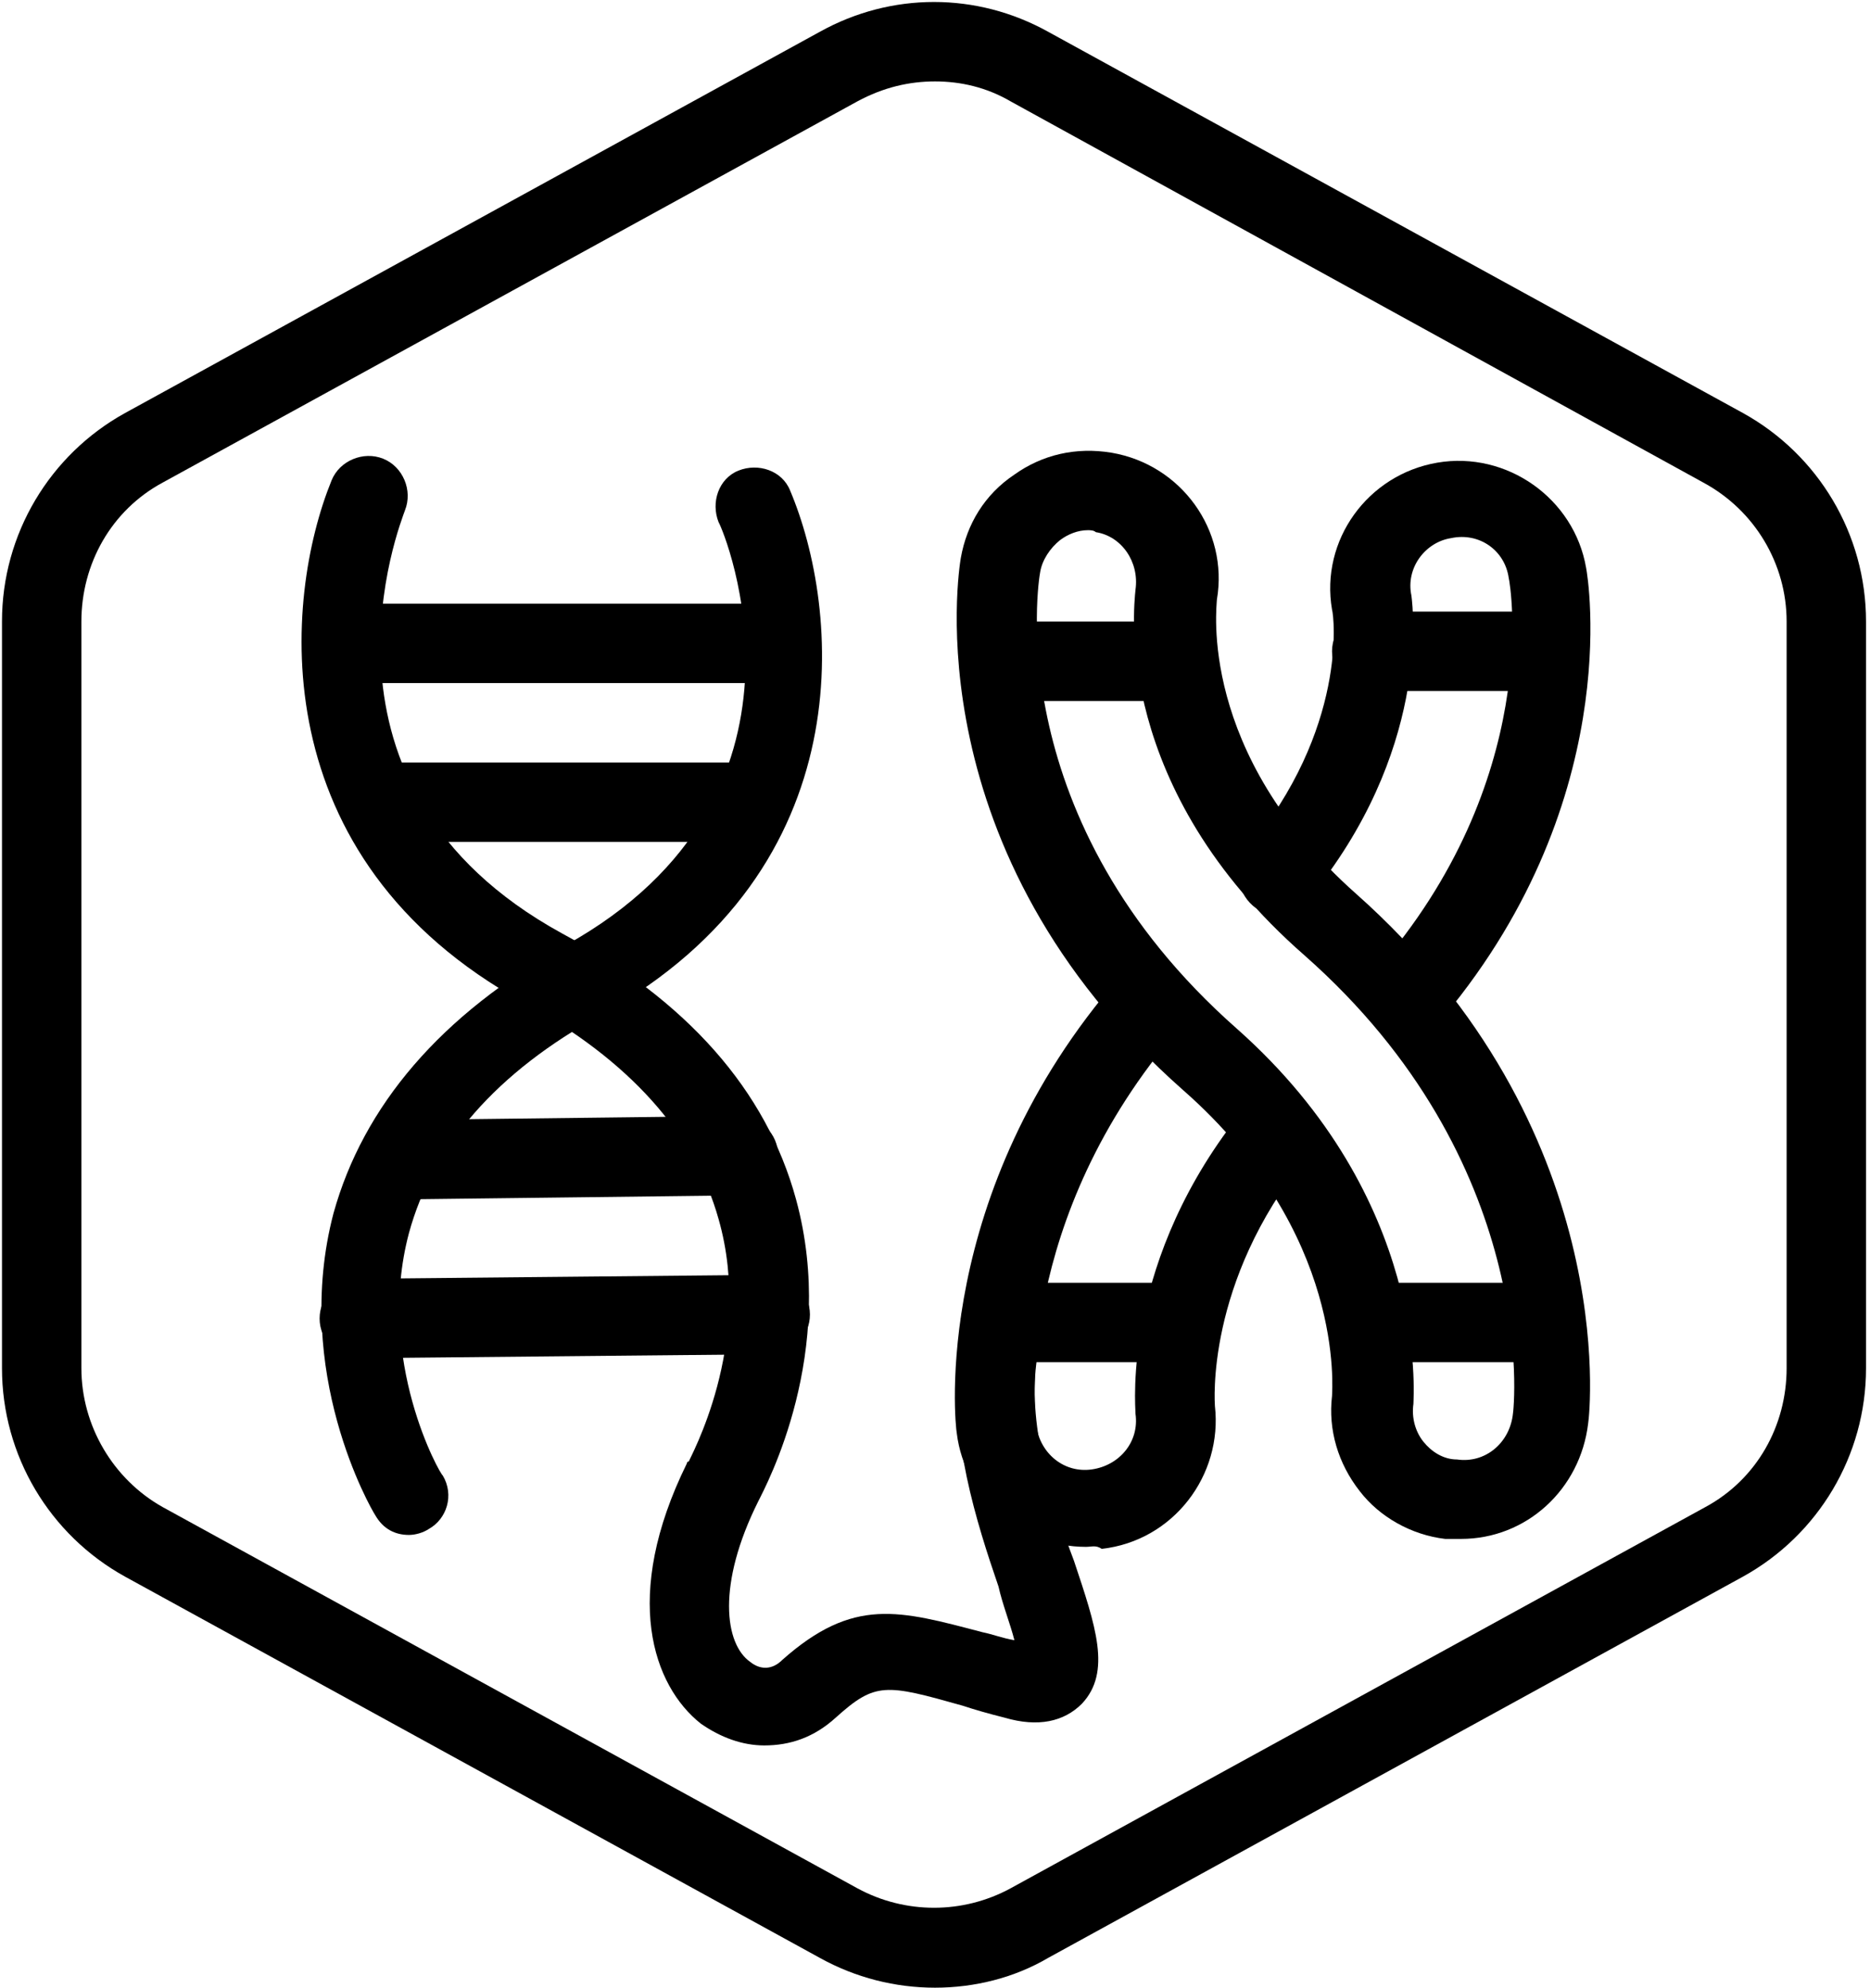
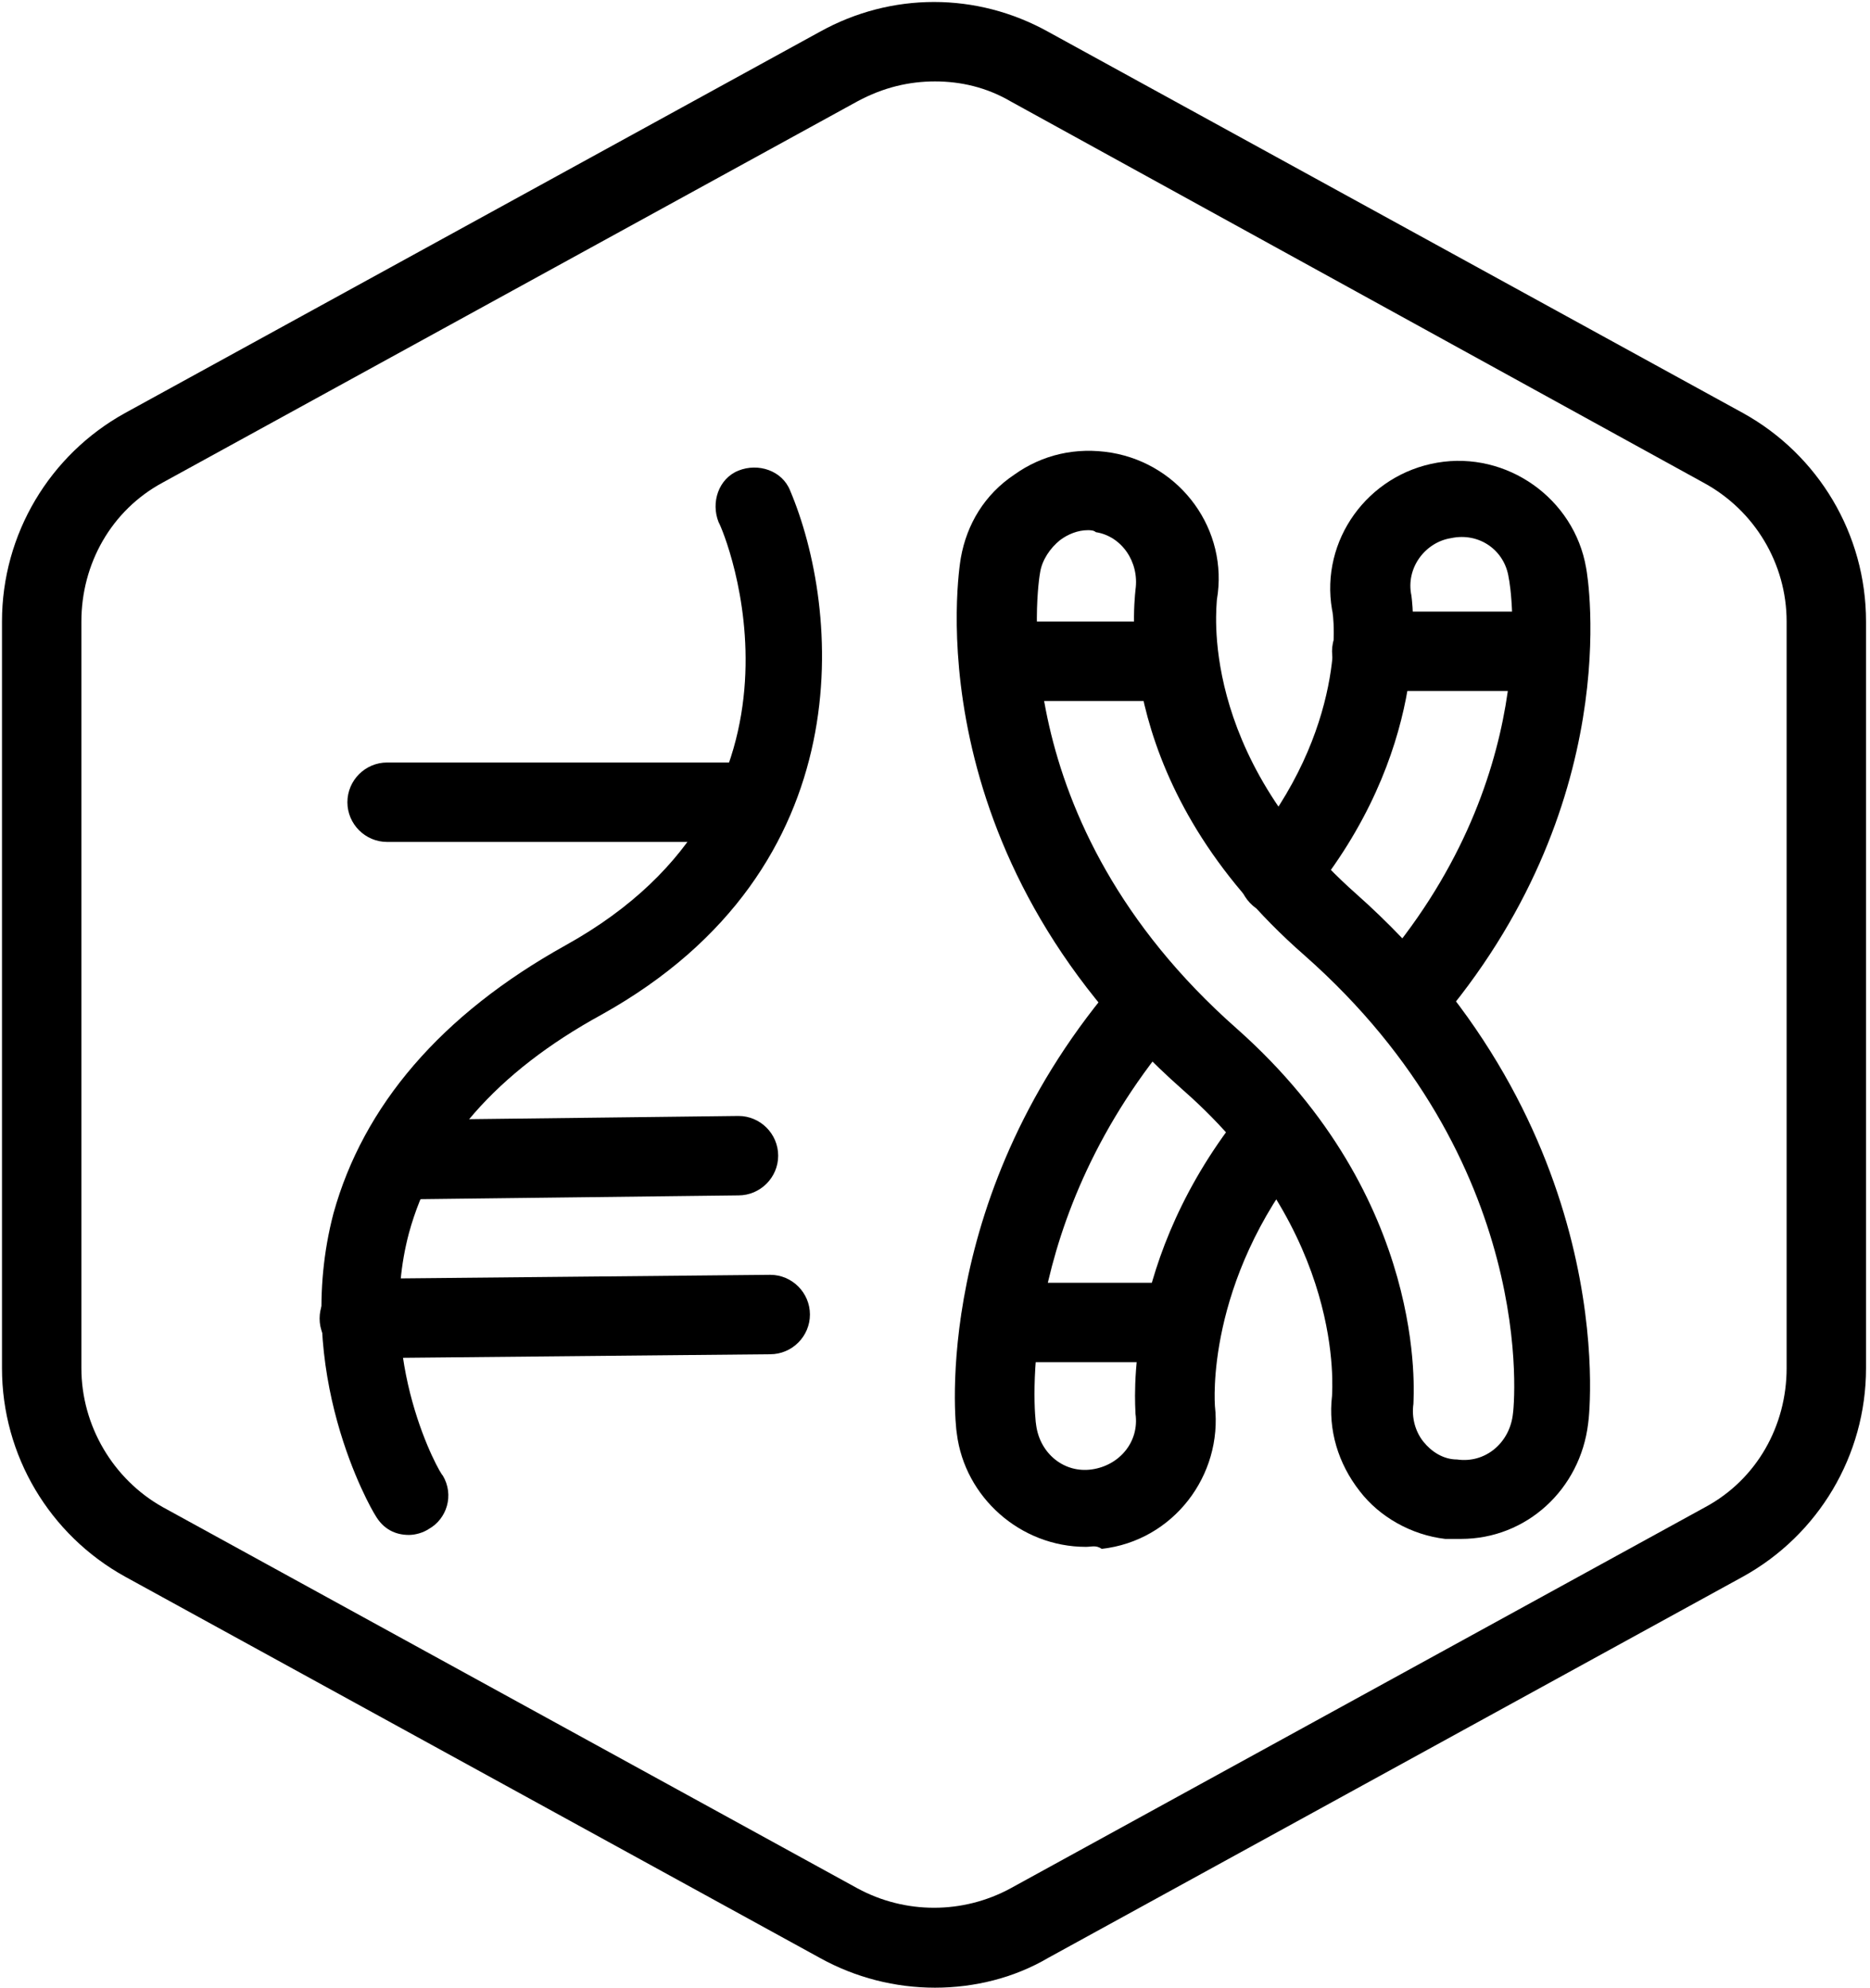
<svg xmlns="http://www.w3.org/2000/svg" version="1.1" id="Layer_1" x="0px" y="0px" viewBox="0 0 94.2 100.1" style="enable-background:new 0 0 94.2 100.1;" xml:space="preserve">
  <g id="Default_x5F_Hexagon">
    <g id="Default_22_">
-       <path d="M47.1,100.1c-2,0-4-0.5-5.8-1.5l-35-19.2c-3.8-2.1-6.2-6.1-6.2-10.5V31.3c0-4.4,2.4-8.4,6.2-10.5l35-19.2    c3.6-2,7.9-2,11.5,0l35,19.2c3.8,2.1,6.2,6.1,6.2,10.5v37.6c0,4.4-2.4,8.4-6.2,10.5l-35,19.2C51.1,99.6,49.1,100.1,47.1,100.1z     M47.1,4.1c-1.3,0-2.6,0.3-3.9,1l-35,19.2c-2.6,1.4-4.1,4.1-4.1,7v37.6c0,2.9,1.6,5.6,4.1,7l35,19.2c2.4,1.3,5.3,1.3,7.7,0    l35-19.2c2.6-1.4,4.1-4.1,4.1-7V31.3c0-2.9-1.6-5.6-4.2-7L50.9,5.1C49.7,4.4,48.4,4.1,47.1,4.1z" />
+       <path d="M47.1,100.1c-2,0-4-0.5-5.8-1.5l-35-19.2c-3.8-2.1-6.2-6.1-6.2-10.5V31.3c0-4.4,2.4-8.4,6.2-10.5l35-19.2    c3.6-2,7.9-2,11.5,0l35,19.2c3.8,2.1,6.2,6.1,6.2,10.5v37.6c0,4.4-2.4,8.4-6.2,10.5l-35,19.2C51.1,99.6,49.1,100.1,47.1,100.1M47.1,4.1c-1.3,0-2.6,0.3-3.9,1l-35,19.2c-2.6,1.4-4.1,4.1-4.1,7v37.6c0,2.9,1.6,5.6,4.1,7l35,19.2c2.4,1.3,5.3,1.3,7.7,0    l35-19.2c2.6-1.4,4.1-4.1,4.1-7V31.3c0-2.9-1.6-5.6-4.2-7L50.9,5.1C49.7,4.4,48.4,4.1,47.1,4.1z" />
    </g>
  </g>
  <g id="Your_Icon">
    <path d="M30.9,54.8" />
    <g>
      <path d="M20.6,77.3c-0.7,0-1.3-0.3-1.7-1c-0.2-0.3-4.2-7.2-2.1-15.2c1.5-5.4,5.4-10,11.7-13.5c13.5-7.5,8-20.8,7.7-21.3    c-0.4-1,0-2.2,1-2.6s2.2,0,2.6,1c2.5,5.9,3.8,19-9.5,26.4c-5.3,2.9-8.5,6.6-9.7,11c-1.7,6.4,1.6,12.2,1.7,12.2    c0.6,1,0.2,2.2-0.7,2.7C21.3,77.2,20.9,77.3,20.6,77.3z" />
-       <path d="M38.7,34.4L38.7,34.4H18c-1.1,0-2-0.9-2-2c0-1.1,0.9-2,2-2l0,0h20.7c1.1,0,2,0.9,2,2C40.7,33.5,39.8,34.4,38.7,34.4z" />
      <path d="M37.6,42.4L37.6,42.4H19.5c-1.1,0-2-0.9-2-2s0.9-2,2-2l0,0h18.1c1.1,0,2,0.9,2,2C39.6,41.5,38.7,42.4,37.6,42.4z" />
      <path d="M18.1,68.4c-1.1,0-2-0.9-2-2s0.9-2,2-2l20.7-0.2c1.1,0,2,0.9,2,2s-0.9,2-2,2L18.1,68.4L18.1,68.4z" />
      <path d="M20.4,60.4c-1.1,0-2-0.9-2-2s0.9-2,2-2l16.8-0.2l0,0c1.1,0,2,0.9,2,2s-0.9,2-2,2L20.4,60.4L20.4,60.4z" />
-       <path d="M38.5,87.9c-1.1,0-2.2-0.4-3.2-1.1c-2.4-1.9-4-6.4-0.7-13.1c0,0,0-0.1,0.1-0.1c0-0.1,3.3-5.9,1.5-12.2    c-1.2-4.3-4.5-8-9.8-10.9c-13.3-7.3-12.1-20.4-9.7-26.3c0.4-1,1.6-1.5,2.6-1.1s1.5,1.6,1.1,2.6c-0.2,0.6-5.6,13.9,7.9,21.3    c6.3,3.4,10.3,7.9,11.8,13.4c2.1,7.7-1.5,14.4-1.9,15.2c-2.1,4.2-1.7,7.2-0.4,8.1c0.5,0.4,1.1,0.4,1.6-0.1    c3.6-3.2,5.9-2.5,10.1-1.4c0.5,0.1,1,0.3,1.6,0.4c-0.2-0.8-0.6-1.8-0.8-2.7c-1.1-3.2-2.5-7.6-2-11.7c0.1-1.1,1.1-1.9,2.2-1.7    c1.1,0.1,1.9,1.1,1.7,2.2c-0.4,3.2,0.8,7,1.9,9.9c1.1,3.3,1.9,5.6,0.4,7.2c-0.9,0.9-2.2,1.2-3.9,0.7c-0.8-0.2-1.5-0.4-2.1-0.6    c-3.9-1.1-4.4-1.2-6.4,0.6C41,87.5,39.8,87.9,38.5,87.9z" />
    </g>
    <path d="M54.7,77.9c-3.3,0-6.1-2.5-6.5-5.7c-0.1-0.5-1.3-12.1,8.2-23c0.7-0.8,2-0.9,2.8-0.2s0.9,2,0.2,2.8   c-8.3,9.6-7.3,19.5-7.2,20c0.2,1.4,1.4,2.4,2.8,2.2c1.4-0.2,2.4-1.4,2.2-2.8c0-0.4-0.7-7.8,5.5-15.4c0.7-0.9,2-1,2.8-0.3   c0.9,0.7,1,2,0.3,2.8c-5.1,6.3-4.6,12.4-4.6,12.5c0.4,3.5-2.1,6.8-5.7,7.2C55.2,77.8,55,77.9,54.7,77.9z" />
    <path d="M70.8,52.2c-0.5,0-0.9-0.2-1.3-0.5c-0.8-0.7-0.9-2-0.2-2.8c8.4-9.6,6.8-19.4,6.7-19.8c-0.2-1.4-1.5-2.3-2.9-2   c-1.3,0.2-2.3,1.5-2,2.9c0.1,0.8,0.9,7.9-5.2,15.3c-0.7,0.8-2,1-2.8,0.3s-1-2-0.3-2.8c5.1-6.1,4.4-11.8,4.3-12.1   c-0.6-3.5,1.8-6.8,5.3-7.4c3.5-0.6,6.9,1.8,7.5,5.3c0.1,0.5,2,12-7.6,23.1C71.9,52,71.3,52.2,70.8,52.2z" />
    <path d="M73.6,77.5c-0.3,0-0.5,0-0.8,0c-1.7-0.2-3.3-1.1-4.3-2.4c-1.1-1.4-1.6-3.1-1.4-4.8c0-0.3,0.7-8.2-7.5-15.4   C46,42.9,48.3,28.7,48.4,28.1c0.3-1.7,1.2-3.2,2.7-4.2c1.4-1,3.1-1.4,4.9-1.1c3.5,0.6,5.9,3.9,5.3,7.4c0,0.3-1,7.7,7,14.8   C81.6,56.8,80.1,71.1,80,71.7C79.6,75,76.9,77.5,73.6,77.5z M54.8,26.7c-0.5,0-1,0.2-1.4,0.5c-0.5,0.4-0.9,1-1,1.6   c-0.1,0.5-2,12.5,9.9,23c9.7,8.6,8.9,18.5,8.9,18.9c-0.1,0.7,0.1,1.4,0.5,1.9s1,0.9,1.7,0.9c1.4,0.2,2.6-0.8,2.8-2.2   c0.1-0.5,1.3-12.8-10.5-23.2c-9.6-8.4-8.6-17.4-8.5-18.4c0.2-1.4-0.7-2.7-2-2.9C55.1,26.7,54.9,26.7,54.8,26.7z" />
    <path d="M59.5,68.6h-9.1c-1.1,0-2-0.9-2-2s0.9-2,2-2h9.1c1.1,0,2,0.9,2,2S60.6,68.6,59.5,68.6z" />
    <path d="M58.8,35.3h-7.7c-1.1,0-2-0.9-2-2s0.9-2,2-2h7.7c1.1,0,2,0.9,2,2S59.9,35.3,58.8,35.3z" />
    <path d="M77.7,34.8h-8.6c-1.1,0-2-0.9-2-2s0.9-2,2-2h8.6c1.1,0,2,0.9,2,2C79.7,33.9,78.8,34.8,77.7,34.8z" />
-     <path d="M77.4,68.6h-8.3c-1.1,0-2-0.9-2-2s0.9-2,2-2h8.3c1.1,0,2,0.9,2,2S78.5,68.6,77.4,68.6z" />
  </g>
</svg>